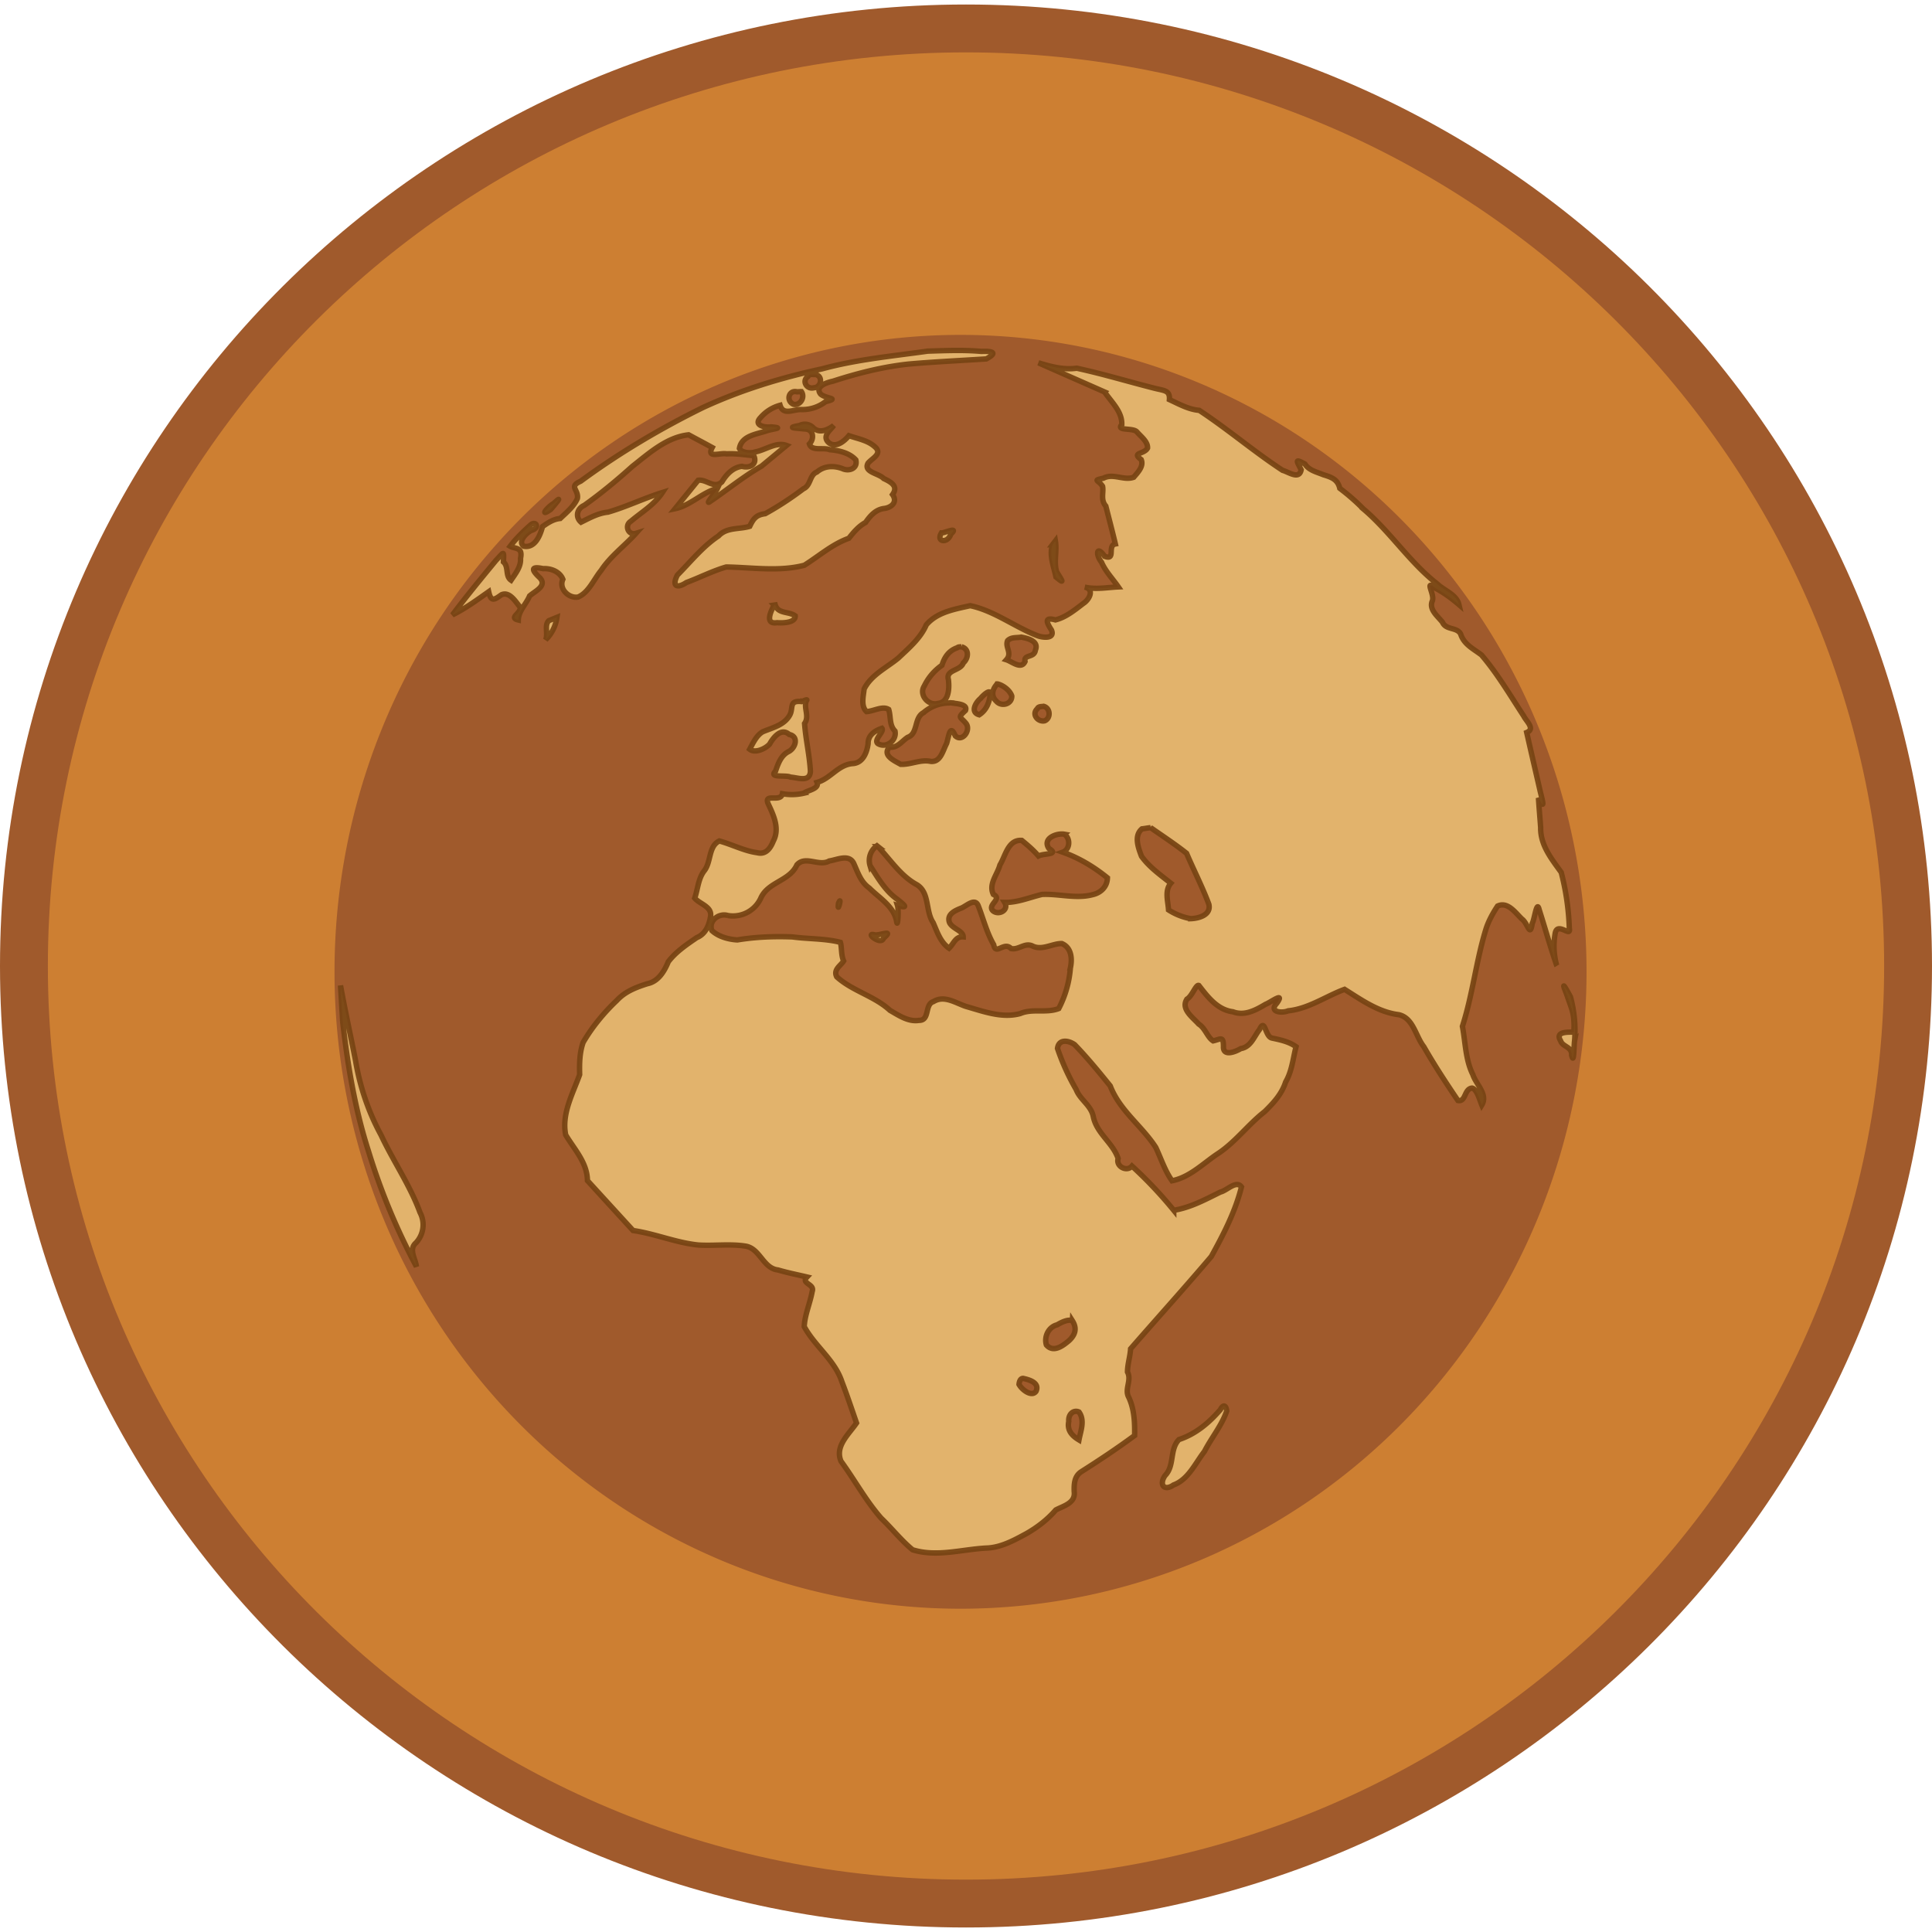
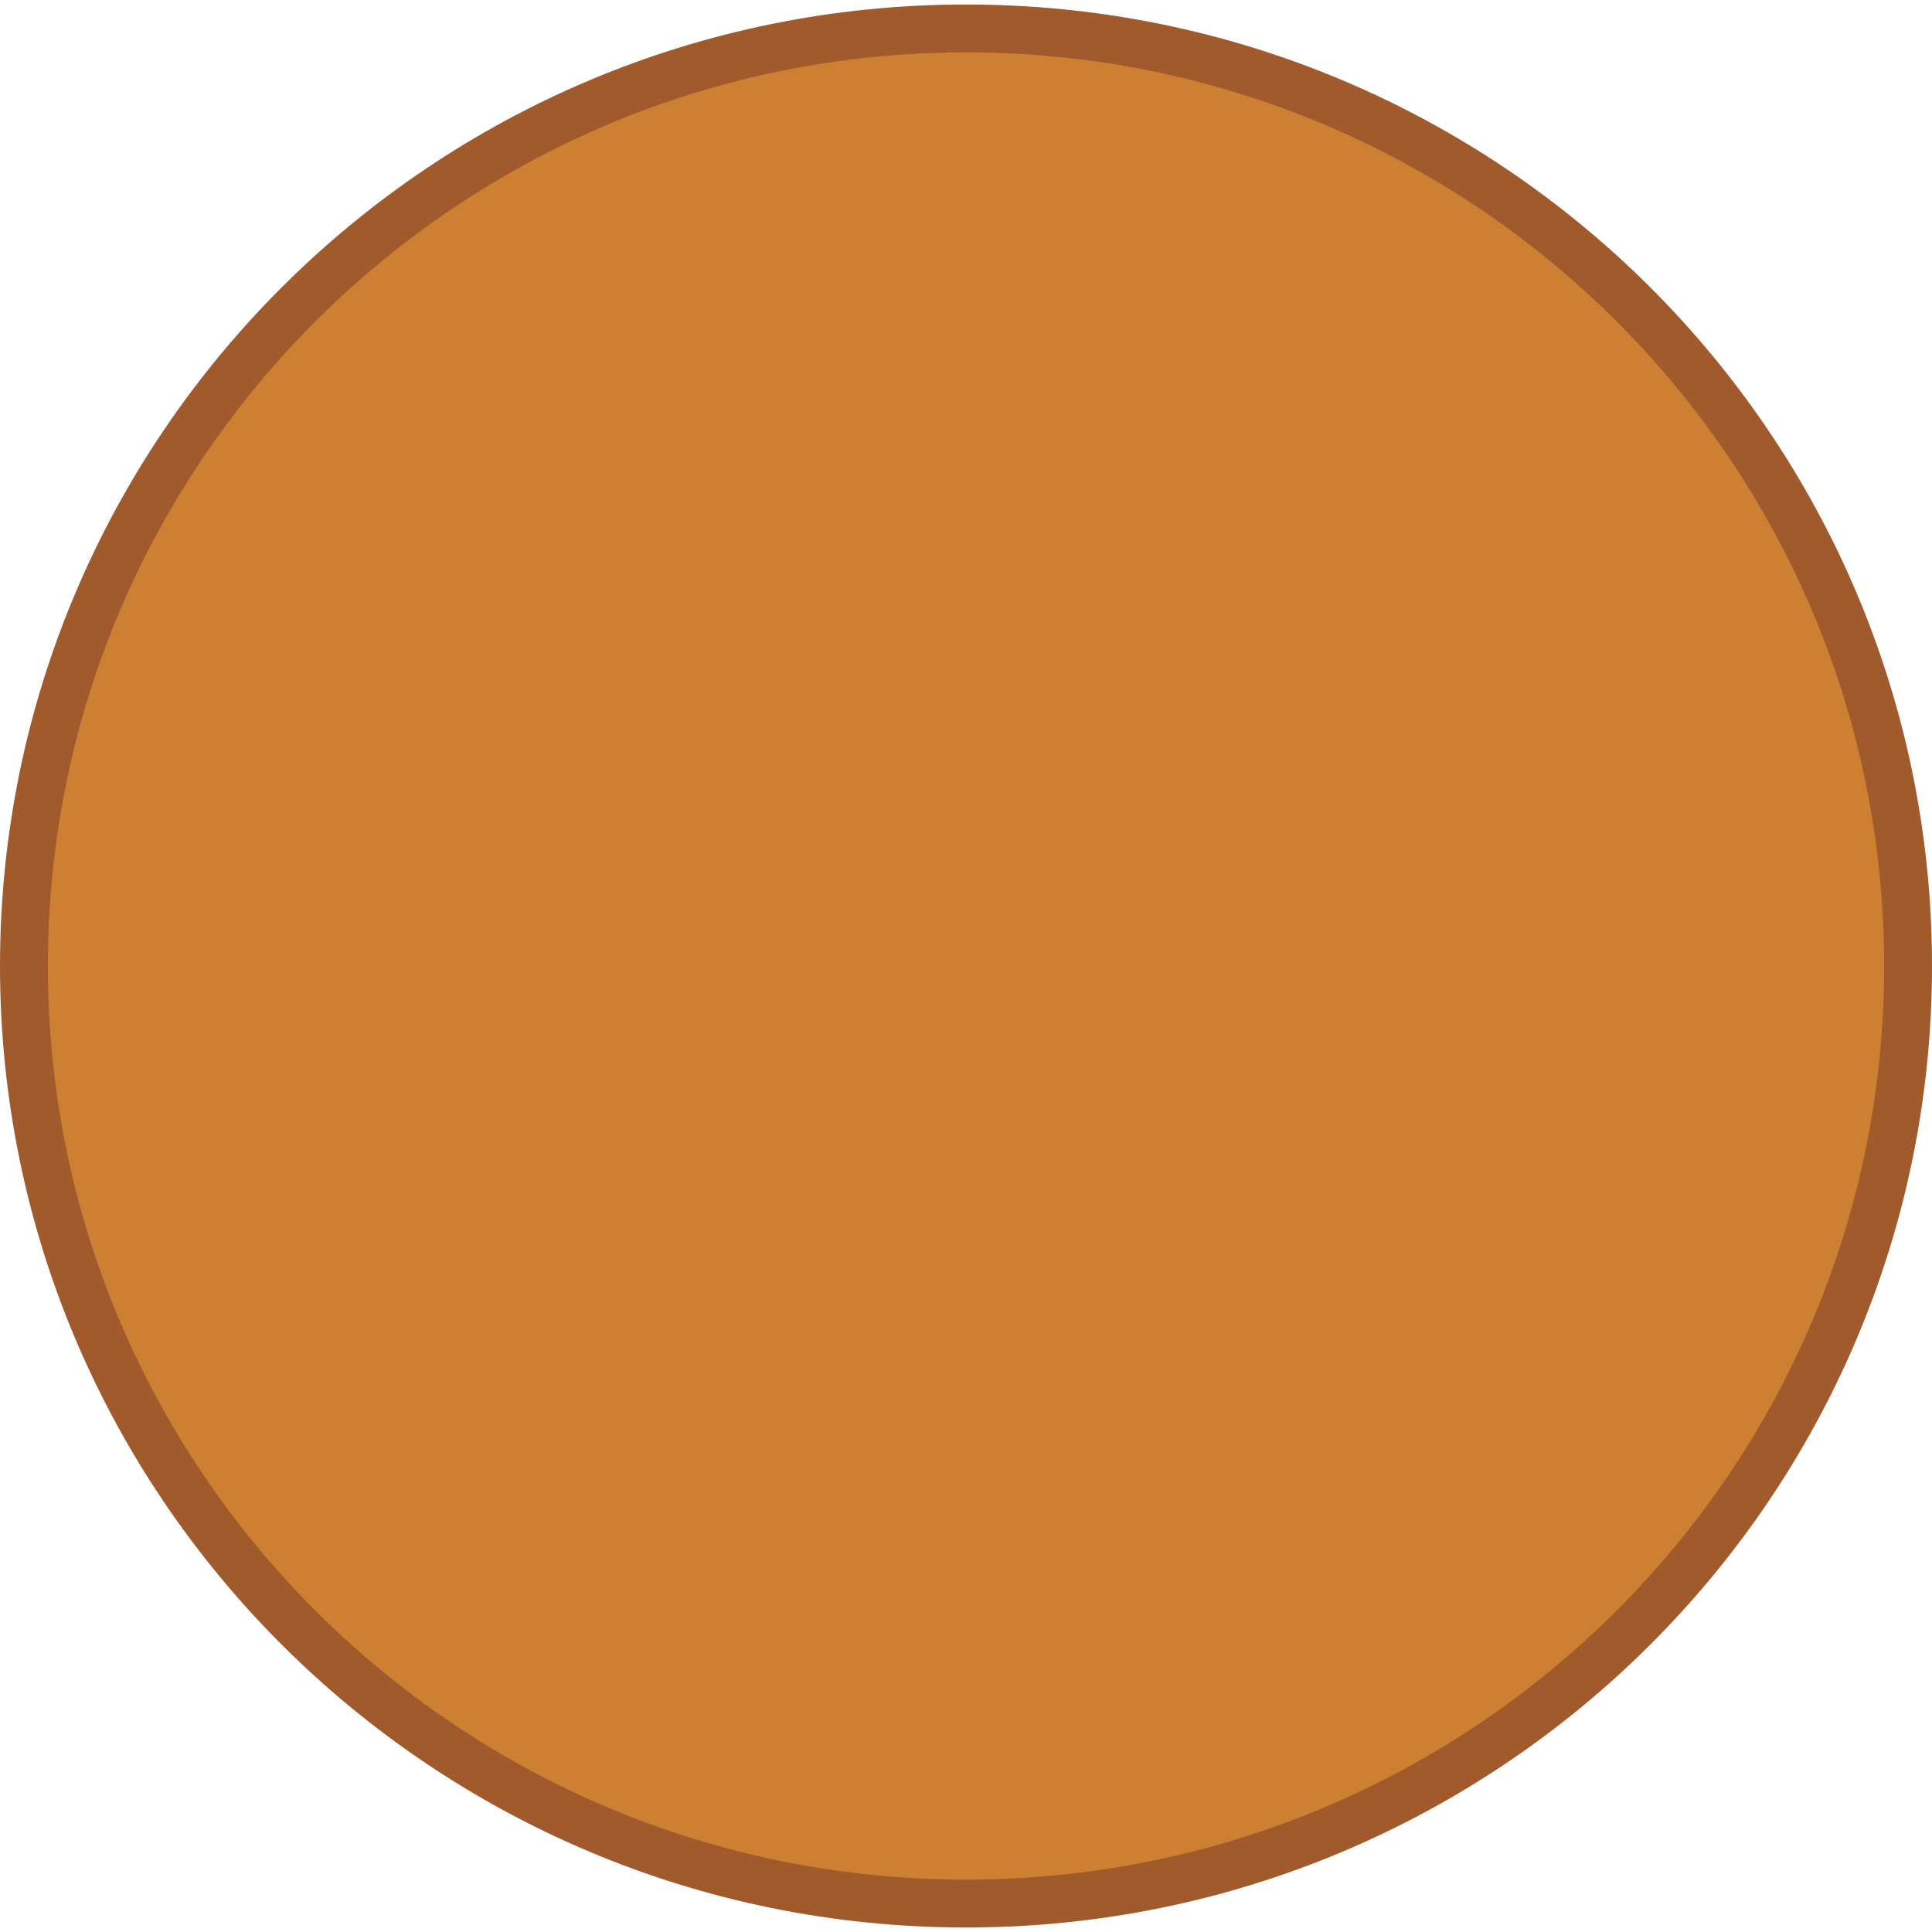
<svg xmlns="http://www.w3.org/2000/svg" xmlns:xlink="http://www.w3.org/1999/xlink" version="1.0" width="300" height="300" viewBox="-18 -6 36 17">
  <use transform="translate(33.279 -25.692) scale(.103)" xlink:href="#g2853" width="36" height="17" />
  <use transform="translate(5.305 -31.925) scale(.103)" xlink:href="#g2853" width="36" height="17" />
  <use transform="translate(14.655 -18.367) scale(.103)" xlink:href="#g2853" width="36" height="17" />
  <path style="fill:#cd7f32;stroke:#a05a2c;stroke-width:.892" d="M17.554 2.5c0 9.648-7.86 17.47-17.554 17.47-9.695 0-17.554-7.822-17.554-17.47S-9.694-14.97 0-14.97c9.695 0 17.554 7.822 17.554 17.47z" />
-   <path style="fill:#a05a2c;fill-opacity:1;fill-rule:evenodd;stroke:#fff;stroke-width:0;stroke-linecap:butt;stroke-linejoin:miter;stroke-miterlimit:4;stroke-opacity:1" d="M737.43 376.397a364.525 359.637 0 1 1-729.05 0 364.525 359.637 0 1 1 729.05 0z" transform="matrix(.032 0 0 .033 -12.035 -9.813)" />
-   <path style="fill:#e2b36c;fill-opacity:1;fill-rule:evenodd;stroke:#784414;stroke-width:.101;stroke-opacity:.941" d="M-.713-8.957c-.66.093-1.324.154-1.969.33-.76.163-1.51.393-2.218.72-.795.391-1.562.846-2.279 1.373-.233.105-.035.152-.062.322-.065.149-.203.261-.32.373-.13.011-.24.088-.33.151-.044.168-.14.405-.35.366-.115-.087.045-.244.139-.293.17-.048.09-.188-.008-.106-.136.12-.283.265-.384.4.09.052.24.009.193.227.013.153-.097.286-.176.405-.113-.077-.038-.25-.142-.34.01-.224.012-.188-.14-.028-.274.333-.55.668-.81 1.014.241-.118.456-.277.675-.431.044.204.115.143.239.056.15-.066.265.133.345.23.03.113-.22.197-.032.241.004-.169.148-.297.21-.448.096-.088.336-.188.19-.34-.157-.146-.171-.22.062-.169.147-.01.314.058.368.199-.08.177.112.36.283.33.199-.083.294-.331.431-.497.173-.265.446-.464.648-.69-.142.045-.219-.148-.096-.224.203-.173.44-.309.59-.538-.346.108-.667.266-1.015.367-.182.018-.34.107-.502.187-.114-.099-.072-.257.059-.313.314-.223.61-.469.897-.727.316-.248.641-.544 1.049-.588.146.08.293.156.439.237-.11.211.15.092.268.118.17-.01.338.018.507.034.074.163-.083.24-.22.198-.17.022-.288.146-.374.29-.146.138-.285-.054-.443-.03l-.43.53c.288-.06.503-.303.789-.378-.032.07-.23.305-.147.251.325-.22.629-.47.97-.667l.465-.385c-.193-.072-.39.085-.581.12-.094.033-.263.015-.297-.064.04-.241.325-.264.513-.33.138-.041.324-.05.077-.072-.112.017-.336-.027-.197-.172a.735.735 0 0 1 .365-.23c.06.198.254.07.4.08a.709.709 0 0 0 .448-.148c.275-.067.009-.05-.093-.141-.113-.143.117-.216.23-.24.46-.149.936-.27 1.417-.32.48-.042.96-.064 1.44-.095.23-.124.1-.148-.093-.14-.333-.03-.665-.015-.998-.005zm3.296.761c.125.187.328.363.32.607-.112.124.204.054.28.135.076.089.206.181.2.303-.063.119-.305.079-.119.214.054.128-.069.245-.139.33-.188.067-.377-.08-.564.017-.207.047-.096.028-.016.152.023.114-.042.25.06.368.06.236.122.47.178.706-.157.031.016.312-.2.23-.151-.216-.172-.033-.058.11.075.173.208.308.313.46-.209.01-.419.052-.626.004.189.041.085.235-.027.305-.156.12-.328.26-.519.306-.218-.06-.16.056-.074.188.071.168-.157.145-.258.107-.427-.164-.809-.467-1.256-.56-.288.066-.615.118-.818.357-.107.25-.327.435-.519.617-.219.182-.508.314-.639.579-.015.134-.063.322.045.421.133-.008.3-.112.413-.04.043.138.007.29.117.403.037.175-.164.326-.317.234-.092-.07.125-.226.073-.286-.133.045-.26.127-.257.288-.024.171-.1.363-.296.37-.266.025-.406.281-.656.35.046.121-.17.144-.245.201a.995.995 0 0 1-.4.01c-.033.168-.34-.014-.27.177.103.218.226.47.1.707-.053.133-.14.256-.299.215C-4.13.357-4.36.235-4.597.17c-.208.103-.147.398-.286.563-.108.147-.114.334-.172.502.098.117.338.159.292.359-.027.155-.097.314-.252.376-.19.13-.395.268-.533.452-.074.181-.189.368-.389.408-.21.067-.414.144-.569.312-.242.229-.46.494-.628.782-.068.194-.07.398-.065.6-.13.36-.339.733-.26 1.123.161.27.402.518.405.852l.85.93c.411.06.804.228 1.216.27.29.018.59-.024.875.02.275.04.33.416.61.445.178.053.36.088.54.131-.12.128.149.125.097.27-.039.218-.141.444-.148.655.201.369.567.62.702 1.028.096.249.183.511.272.767-.142.209-.408.433-.289.713.255.35.464.737.748 1.061.199.19.377.418.586.589.448.14.917-.008 1.372-.032.271-.007.519-.145.753-.272.204-.117.389-.26.543-.438.145-.077.372-.128.343-.343-.004-.141.002-.284.131-.369.339-.215.671-.436.995-.675.004-.244-.005-.485-.108-.71-.088-.152.059-.316-.025-.474 0-.142.05-.29.058-.432.5-.574 1.012-1.14 1.504-1.72.227-.412.447-.836.562-1.296-.095-.133-.271.068-.392.095-.282.139-.558.29-.87.34a7.816 7.816 0 0 0-.778-.824c-.096.115-.304.007-.258-.141-.1-.294-.396-.464-.462-.775-.04-.216-.245-.315-.32-.51a4.216 4.216 0 0 1-.348-.766c.023-.182.208-.15.319-.071.23.237.456.512.664.77.176.459.591.746.848 1.145.099.209.169.433.303.622.338-.066.593-.337.87-.516.321-.217.552-.536.857-.773.163-.16.318-.327.39-.552.117-.2.137-.436.194-.657-.135-.097-.295-.128-.452-.162-.127-.03-.124-.384-.23-.157-.103.133-.161.324-.348.354-.089.054-.314.15-.323-.019.004-.227-.051-.156-.192-.125-.108-.068-.147-.238-.268-.312-.109-.124-.34-.281-.22-.466.098-.055.167-.279.222-.254.168.216.345.453.635.49.216.083.423-.03.607-.139.103-.04.366-.243.21-.02-.155.166.097.19.212.141.378-.037.71-.275 1.051-.4.316.198.631.425 1.008.472.274.061.313.398.468.596.197.344.414.675.636 1.003.153.031.113-.217.264-.231.09.02.14.217.181.316.12-.199-.108-.384-.167-.569-.138-.275-.137-.599-.194-.898.189-.586.254-1.206.433-1.793.048-.16.132-.312.222-.448.189-.09.334.127.454.242.112.08.15.355.192.081.042-.069.084-.446.129-.257.11.345.208.696.326 1.038a1.341 1.341 0 0 1-.026-.603c.045-.21.299.092.262-.085a4.755 4.755 0 0 0-.151-1.044c-.179-.25-.39-.507-.383-.835-.013-.184-.03-.367-.041-.551.138.263.068.022.031-.131-.083-.363-.168-.726-.25-1.089.165-.068-.01-.211-.055-.306-.253-.386-.49-.791-.788-1.139-.149-.114-.328-.196-.388-.391-.071-.132-.273-.068-.339-.219-.088-.113-.258-.237-.188-.398.047-.126-.163-.412.065-.232.157.084.295.186.43.302-.044-.188-.272-.26-.404-.386-.517-.404-.876-.973-1.378-1.398a3.987 3.987 0 0 0-.438-.383c-.038-.158-.14-.204-.304-.252-.128-.053-.27-.082-.346-.201-.201-.11-.149-.05-.07.108-.037.19-.231.041-.346.01-.53-.347-1.024-.77-1.553-1.118-.199-.016-.38-.119-.556-.2.012-.17-.088-.165-.268-.209-.486-.123-.97-.27-1.459-.376-.243.035-.482-.03-.713-.1l1.233.543zm-5.385-.326c.147.038.1.243-.032.247-.131.038-.231-.126-.112-.209.03-.055.093-.032.144-.038zm-.265.32c.076.11-.03.268-.151.234-.14-.067-.084-.27.07-.231.027-.001.054-.004.081-.003zm-.032.63c-.268.046-.074.048.087.065.172 0 .191.18.094.28.042.141.264.058.38.107.173.013.368.06.485.19.04.162-.13.22-.253.161-.16-.058-.337-.053-.473.065-.138.052-.11.25-.25.311-.225.17-.47.332-.713.465-.173.022-.223.1-.288.235-.193.06-.427.013-.582.18-.295.196-.517.478-.766.729-.108.208-.006.255.167.139.248-.092.492-.218.743-.29.484.008.983.09 1.455-.032.276-.173.522-.394.83-.503.09-.115.185-.226.311-.294.089-.128.19-.244.352-.262.14-.02.247-.124.151-.258.115-.159-.033-.237-.166-.3-.09-.098-.382-.118-.29-.286.08-.096.287-.18.114-.316-.131-.112-.311-.14-.471-.196-.09.11-.258.245-.387.119-.115-.12.057-.234.103-.307-.117.087-.278.156-.394.027a.218.218 0 0 0-.239-.03zM-7.683-6.12c-.123.074-.272.264-.055.112.067-.079.253-.293.067-.122l-.012.01zm7.225.55c-.107.175.122.198.174.024.16-.154-.117-.02-.174-.024zm2.07.221c-.065.2.024.404.064.6.19.16.096.044.012-.1-.054-.184.01-.384-.022-.572l-.055.072zm-5.186 1.124c-.063.113-.181.364.052.328.109.008.346.004.34-.127-.118-.088-.32-.033-.372-.204l-.02.003zm-4.2.29c-.088.088-.009.238-.058.356a.727.727 0 0 0 .21-.418l-.152.062zm8.804.307c.12.023.333.073.263.242-.019.15-.222.075-.193.212-.07.156-.243.001-.347-.032.114-.127-.03-.235.022-.356.07-.071.167-.05.255-.066zm-1.114.181c.15.038.132.214.033.3-.051.15-.33.123-.277.31.02.165.011.423-.196.444-.175.051-.36-.16-.253-.325a.994.994 0 0 1 .329-.386c.048-.154.13-.273.285-.326.022-.02.052-.015.08-.017zm.675.692c.103.025.228.12.262.224.005.154-.195.207-.288.096-.1-.093-.077-.215.007-.31l.006-.01h.013zm-.139.182c-.013.157-.07.305-.206.392-.172-.047-.066-.232.026-.305.03-.042.181-.187.18-.087zm-3.522.145c-.233-.023-.144.123-.212.249-.104.193-.325.237-.507.315-.118.07-.18.212-.242.325.1.08.29-.007.371-.095.07-.126.217-.313.366-.18.18.036.12.246-.005.315-.147.07-.2.224-.25.368-.134.136.195.065.28.112.132.006.356.105.37-.107-.016-.3-.088-.598-.109-.893.097-.137-.023-.29.034-.425.043-.046-.09.022-.096.016zm2.78.023c.09.017.33.017.28.144-.158.145-.094.11.014.246.088.126-.074.349-.204.226-.1-.235-.12.015-.162.144-.07.13-.11.352-.296.332-.191-.04-.369.063-.559.055-.11-.064-.35-.164-.21-.32.156.017.227-.11.34-.183.199-.068.114-.364.296-.46a.735.735 0 0 1 .463-.18c.013.003.025-.005.038-.004zm1.737.066c.13.035.134.224.019.27-.128.028-.248-.124-.137-.224.02-.048.077-.038.118-.046zm1.992 2.26c.224.157.458.31.671.479.135.317.296.629.415.949.048.2-.187.264-.337.269a1.128 1.128 0 0 1-.414-.163c-.01-.165-.076-.358.042-.498C3.624.804 3.413.656 3.27.455c-.06-.159-.144-.38.008-.51.054-.006.108-.018.162-.022zM1.834.046c.12.082.102.285-.032.333.3.105.582.274.833.478-.003.168-.126.282-.28.315-.303.08-.626-.02-.937-.006-.229.055-.464.155-.698.149.086.141-.106.247-.216.158-.119-.115.185-.218.006-.307C.416.974.584.798.632.618.738.444.784.14 1.04.16c.11.09.217.181.31.29.103-.053.394-.02.195-.14-.127-.186.142-.292.29-.265zm-3.474.23c.23.243.424.548.724.709.243.15.157.49.304.708.076.172.135.365.296.476.086-.082.121-.223.264-.212 0-.117-.21-.152-.258-.273-.05-.156.118-.221.23-.266.095-.042.252-.196.31-.036.094.24.155.493.286.721.038.209.192-.067.324.072.144.032.26-.124.409-.043.176.08.367-.054.537-.05.18.075.197.285.159.455a1.96 1.96 0 0 1-.217.756c-.232.09-.486-.005-.717.093-.34.094-.688-.041-1.013-.133-.195-.066-.405-.214-.604-.09-.17.052-.062.352-.269.35-.199.032-.376-.092-.541-.186-.292-.27-.7-.36-.992-.625-.07-.136.075-.208.128-.296-.05-.112-.032-.256-.061-.347-.284-.073-.598-.061-.894-.101-.344-.013-.686 0-1.026.056-.17-.01-.353-.062-.475-.175-.067-.184.133-.33.297-.28a.569.569 0 0 0 .62-.334c.141-.295.534-.31.668-.609.16-.181.41.037.603-.073.148-.022.366-.135.455.043.077.17.133.352.293.463.19.19.465.343.509.635.02.095.04-.231.014-.313.207.062.147.004-.01-.119-.22-.156-.358-.4-.501-.623A.334.334 0 0 1-1.66.26l.02.016zm-.736 1.055c-.029.23.076-.173 0 0zm.681.59c-.209-.06.114.208.159.06.2-.171-.06-.05-.159-.06zM11.28 3.278c.05.148.056.3.046.455-.116-.001-.354-.013-.246.162.036.114.214.107.204.264.048.201.042-.186.056-.263a2.403 2.403 0 0 0-.076-.819c-.077-.146-.19-.342-.078-.067l.094.268zm-22.895.254c.093.817.228 1.632.48 2.415.228.746.529 1.469.895 2.154-.019-.151-.151-.32-.008-.444a.49.49 0 0 0 .074-.565c-.186-.507-.498-.955-.727-1.444-.234-.43-.393-.9-.474-1.387-.092-.466-.195-.93-.28-1.398l.04.67zm13.598 5.58c.09.143.052.263-.065.37-.114.096-.29.23-.42.079-.047-.153.04-.336.201-.375.076-.046.213-.113.284-.073zm-.92 1.072c.114.025.313.08.243.239-.075.113-.261-.02-.318-.127.004-.047.022-.11.074-.112zm3.677.583c-.212.245-.462.456-.772.557-.179.186-.077.485-.258.67-.117.168-.02.3.157.176.275-.1.404-.403.576-.624.13-.254.323-.484.415-.753-.009-.107-.066-.132-.118-.026zm-2.635.043c.114.157.032.35 0 .521-.133-.08-.224-.179-.19-.346-.012-.133.088-.22.19-.175z" />
</svg>